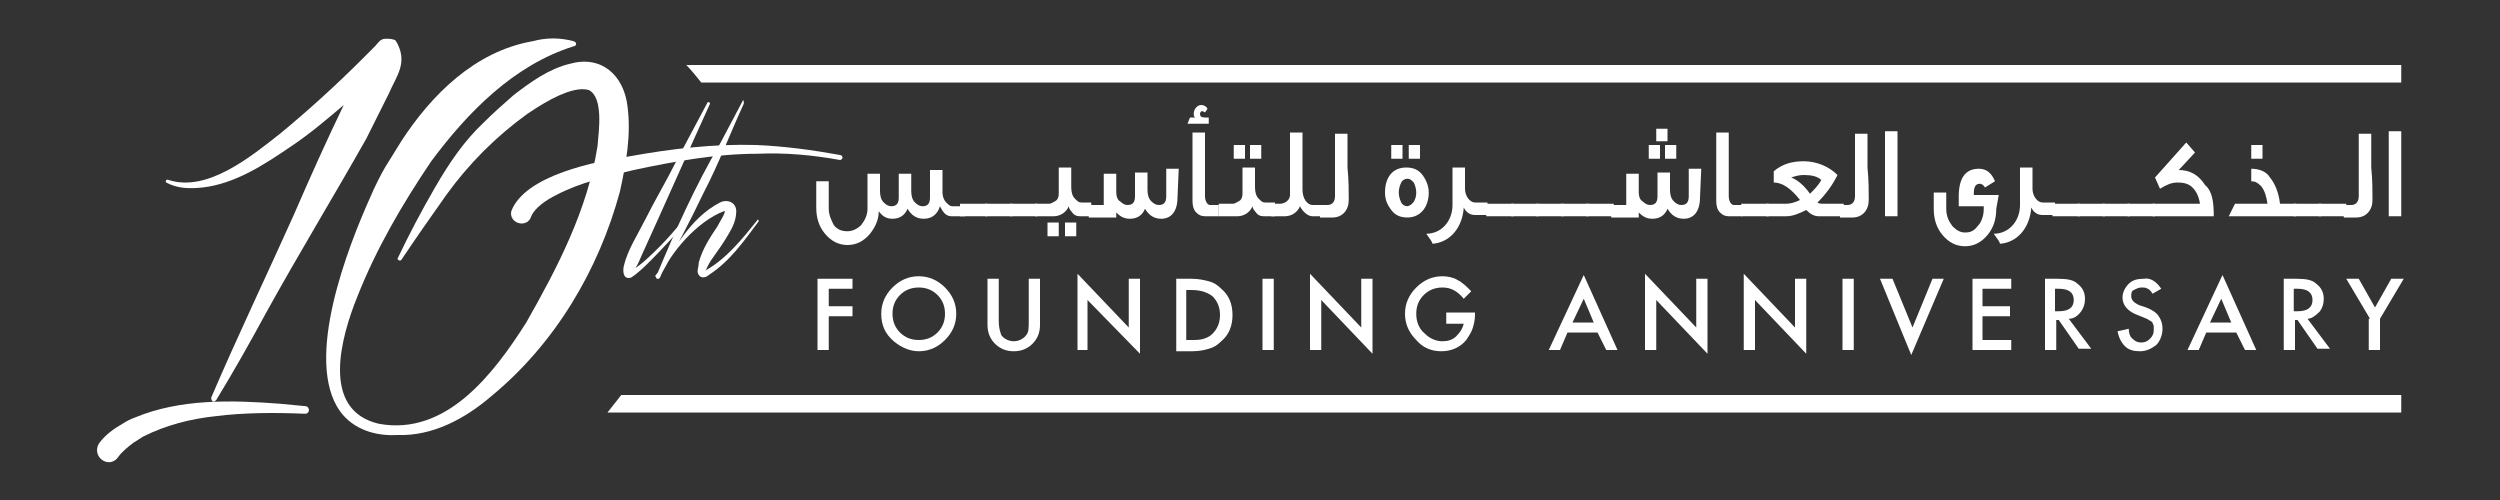
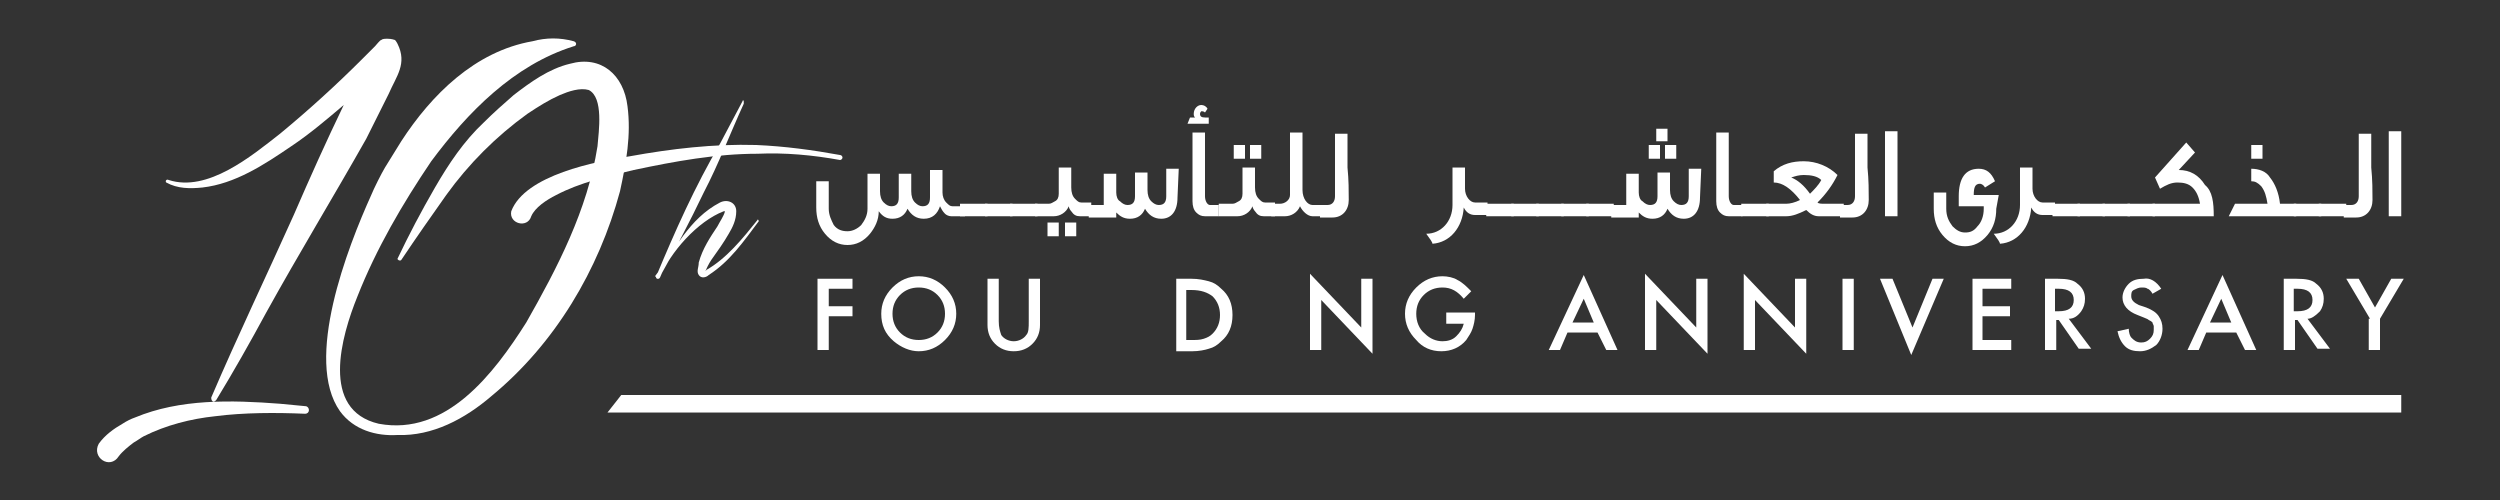
<svg xmlns="http://www.w3.org/2000/svg" version="1.1" id="Layer_1" x="0px" y="0px" viewBox="0 0 200 40" style="enable-background:new 0 0 200 40;" xml:space="preserve">
  <rect x="0" y="0" width="200" height="40" fill="#333333" stroke="none" />
  <style type="text/css">
	.st0{fill:#FFFFFF;}
</style>
  <g>
    <g>
      <g>
        <g>
          <path class="st0" d="M68.3,23.1h-2v1.4h1.9v0.8h-1.9V28h-0.9v-5.7h2.8V23.1z" />
          <path class="st0" d="M70.5,25.1c0-0.8,0.3-1.5,0.9-2.1c0.6-0.6,1.3-0.9,2.1-0.9c0.8,0,1.5,0.3,2.1,0.9c0.6,0.6,0.9,1.3,0.9,2.1      c0,0.8-0.3,1.5-0.9,2.1c-0.6,0.6-1.3,0.9-2.1,0.9c-0.7,0-1.4-0.3-2-0.8C70.8,26.7,70.5,26,70.5,25.1z M71.4,25.1      c0,0.6,0.2,1.1,0.6,1.5c0.4,0.4,0.9,0.6,1.5,0.6c0.6,0,1.1-0.2,1.5-0.6c0.4-0.4,0.6-0.9,0.6-1.5c0-0.6-0.2-1.1-0.6-1.5      c-0.4-0.4-0.9-0.6-1.5-0.6c-0.6,0-1.1,0.2-1.5,0.6C71.6,24,71.4,24.5,71.4,25.1z" />
          <path class="st0" d="M79.9,22.3v3.4c0,0.5,0.1,0.8,0.2,1.1c0.2,0.3,0.6,0.5,1,0.5c0.4,0,0.8-0.2,1-0.5c0.2-0.2,0.2-0.6,0.2-1.1      v-3.4h0.9v3.7c0,0.6-0.2,1.1-0.6,1.5c-0.4,0.4-0.9,0.6-1.5,0.6c-0.6,0-1.1-0.2-1.5-0.6c-0.4-0.4-0.6-0.9-0.6-1.5v-3.7H79.9z" />
-           <path class="st0" d="M86.2,28v-6.1l4.1,4.3v-3.9h0.9v6L87,24v4H86.2z" />
          <path class="st0" d="M94.1,28v-5.7h1.2c0.6,0,1,0.1,1.4,0.2c0.4,0.1,0.7,0.3,1,0.6c0.6,0.5,0.9,1.2,0.9,2.1      c0,0.9-0.3,1.6-0.9,2.1c-0.3,0.3-0.6,0.5-1,0.6c-0.3,0.1-0.8,0.2-1.3,0.2H94.1z M94.9,27.2h0.4c0.4,0,0.7,0,1-0.1      c0.3-0.1,0.5-0.2,0.7-0.4c0.4-0.4,0.6-0.9,0.6-1.5c0-0.6-0.2-1.1-0.6-1.5c-0.4-0.3-0.9-0.5-1.7-0.5h-0.4V27.2z" />
-           <path class="st0" d="M101.9,22.3V28h-0.9v-5.7H101.9z" />
          <path class="st0" d="M104.8,28v-6.1l4.1,4.3v-3.9h0.9v6l-4.1-4.3v4H104.8z" />
          <path class="st0" d="M115.7,25h2.3v0.2c0,0.4-0.1,0.8-0.2,1.1c-0.1,0.3-0.3,0.6-0.5,0.9c-0.5,0.6-1.2,0.9-2,0.9      c-0.8,0-1.5-0.3-2-0.9c-0.6-0.6-0.9-1.3-0.9-2.1c0-0.8,0.3-1.5,0.9-2.1c0.6-0.6,1.3-0.9,2.1-0.9c0.4,0,0.9,0.1,1.2,0.3      c0.4,0.2,0.7,0.5,1.1,0.9l-0.6,0.6c-0.5-0.6-1-0.9-1.7-0.9c-0.6,0-1.1,0.2-1.5,0.6c-0.4,0.4-0.6,0.9-0.6,1.5      c0,0.6,0.2,1.2,0.7,1.6c0.4,0.4,0.9,0.6,1.4,0.6c0.4,0,0.8-0.1,1.1-0.4c0.3-0.3,0.5-0.6,0.6-1h-1.4V25z" />
          <path class="st0" d="M127.8,26.6h-2.4l-0.6,1.4h-0.9l2.8-6l2.7,6h-0.9L127.8,26.6z M127.5,25.8l-0.8-1.9l-0.9,1.9H127.5z" />
          <path class="st0" d="M131.6,28v-6.1l4.1,4.3v-3.9h0.9v6l-4.1-4.3v4H131.6z" />
          <path class="st0" d="M139.5,28v-6.1l4.1,4.3v-3.9h0.9v6l-4.1-4.3v4H139.5z" />
          <path class="st0" d="M148.3,22.3V28h-0.9v-5.7H148.3z" />
          <path class="st0" d="M151.4,22.3l1.6,3.9l1.6-3.9h0.9l-2.6,6.1l-2.5-6.1H151.4z" />
          <path class="st0" d="M160.9,23.1h-2.3v1.4h2.2v0.8h-2.2v1.9h2.3V28h-3.1v-5.7h3.1V23.1z" />
          <path class="st0" d="M165.5,25.5l1.8,2.4h-1l-1.6-2.3h-0.2V28h-0.9v-5.7h1c0.8,0,1.3,0.1,1.6,0.4c0.4,0.3,0.6,0.7,0.6,1.2      c0,0.4-0.1,0.7-0.3,1C166.2,25.3,165.9,25.5,165.5,25.5z M164.4,24.9h0.3c0.8,0,1.2-0.3,1.2-0.9c0-0.6-0.4-0.9-1.2-0.9h-0.3      V24.9z" />
          <path class="st0" d="M172.9,23.1l-0.7,0.4c-0.1-0.2-0.3-0.4-0.4-0.4c-0.1-0.1-0.3-0.1-0.5-0.1c-0.2,0-0.4,0.1-0.6,0.2      c-0.2,0.1-0.2,0.3-0.2,0.5c0,0.3,0.2,0.5,0.6,0.7l0.6,0.2c0.5,0.2,0.8,0.4,1,0.7c0.2,0.3,0.3,0.6,0.3,1c0,0.5-0.2,1-0.5,1.3      c-0.4,0.3-0.8,0.5-1.3,0.5c-0.5,0-0.9-0.1-1.2-0.4c-0.3-0.3-0.5-0.7-0.6-1.2l0.9-0.2c0,0.3,0.1,0.6,0.2,0.7      c0.2,0.2,0.4,0.4,0.8,0.4c0.3,0,0.5-0.1,0.7-0.3c0.2-0.2,0.3-0.4,0.3-0.7c0-0.1,0-0.2,0-0.3c0-0.1-0.1-0.2-0.1-0.3      c-0.1-0.1-0.1-0.1-0.3-0.2c-0.1-0.1-0.2-0.1-0.4-0.2l-0.5-0.2c-0.8-0.3-1.2-0.8-1.2-1.4c0-0.4,0.2-0.8,0.5-1.1      c0.3-0.3,0.7-0.4,1.2-0.4C172,22.2,172.5,22.5,172.9,23.1z" />
          <path class="st0" d="M178.9,26.6h-2.4l-0.6,1.4h-0.9l2.8-6l2.7,6h-0.9L178.9,26.6z M178.5,25.8l-0.8-1.9l-0.9,1.9H178.5z" />
          <path class="st0" d="M184.6,25.5l1.8,2.4h-1l-1.6-2.3h-0.2V28h-0.9v-5.7h1c0.8,0,1.3,0.1,1.6,0.4c0.4,0.3,0.6,0.7,0.6,1.2      c0,0.4-0.1,0.7-0.3,1C185.2,25.3,184.9,25.5,184.6,25.5z M183.5,24.9h0.3c0.8,0,1.2-0.3,1.2-0.9c0-0.6-0.4-0.9-1.2-0.9h-0.3      V24.9z" />
          <path class="st0" d="M189.6,25.5l-1.9-3.2h1l1.3,2.3l1.3-2.3h1l-1.9,3.2V28h-0.9V25.5z" />
        </g>
      </g>
      <g>
        <g>
          <path class="st0" d="M77,17.3h-0.9c-0.2,0-0.4-0.1-0.5-0.2c-0.2-0.2-0.3-0.4-0.4-0.6c-0.2,0.6-0.6,1-1.3,1c-0.6,0-1-0.3-1.3-0.8      c-0.2,0.5-0.6,0.8-1.2,0.8c-0.5,0-0.8-0.2-1.1-0.6c0,0.7-0.3,1.3-0.7,1.8c-0.5,0.6-1.1,0.9-1.8,0.9s-1.3-0.3-1.8-0.9      s-0.7-1.3-0.7-2.1l0-2.1h1c0,0.8,0,1.5,0,2.2c0,0.5,0.2,0.9,0.4,1.3c0.3,0.4,0.7,0.5,1.1,0.5c0.4,0,0.8-0.2,1.1-0.5      c0.3-0.4,0.5-0.8,0.5-1.3c0-1.6,0-2.6,0-2.8h1v1.4c0,0.4,0.1,0.7,0.3,0.9c0.2,0.2,0.4,0.3,0.6,0.3c0.4,0,0.6-0.2,0.6-0.7      c0-0.1,0-0.8,0-1.9h1c0,0.3,0,0.8,0,1.4c0,0.4,0.1,0.7,0.3,0.9c0.2,0.2,0.4,0.3,0.6,0.3c0.4,0,0.6-0.2,0.6-0.7c0,0,0-0.7,0-2.2      h1c0,0.4,0,1,0,1.8c0,0.3,0.1,0.6,0.3,0.8c0.2,0.2,0.3,0.3,0.5,0.3h1V17.3z" />
          <path class="st0" d="M79,16.3v1h-2.2v-1H79z" />
          <path class="st0" d="M81,16.3v1h-2.2v-1H81z" />
          <path class="st0" d="M83,16.3v1h-2.2v-1H83z" />
          <path class="st0" d="M87.2,17.3h-0.8c-0.3,0-0.5-0.1-0.7-0.4c-0.1-0.1-0.2-0.3-0.2-0.4c-0.2,0.5-0.7,0.8-1.2,0.8h-1.5v-1h1.1      c0.2,0,0.3-0.1,0.5-0.2c0.2-0.1,0.3-0.3,0.3-0.6l0-2.1h1c0,0.4,0,0.9,0,1.6c0,0.4,0.1,0.7,0.3,0.9c0.2,0.2,0.3,0.3,0.5,0.3h0.8      v0.3v0.5V17.3z M84.7,18.9h-0.9v-1.1h0.9V18.9z M86.1,18.9h-0.9v-1.1h0.9V18.9z" />
          <path class="st0" d="M94.2,15.8c0,1.1-0.5,1.7-1.3,1.7c-0.6,0-1-0.3-1.3-0.8c-0.2,0.5-0.6,0.8-1.2,0.8c-0.5,0-0.8-0.2-1.1-0.5      v0.4h-2.2l0-1h1.2c0-1.4,0-2.2,0-2.5h1v1.5v0c0,0.3,0.1,0.6,0.3,0.7c0.2,0.2,0.4,0.3,0.6,0.3c0.4,0,0.6-0.2,0.6-0.7      c0-0.1,0-0.8,0-1.9h1c0,0.3,0,0.8,0,1.4c0,0.4,0.1,0.7,0.3,0.9c0.2,0.2,0.4,0.3,0.6,0.3c0.4,0,0.6-0.2,0.6-0.7c0,0,0-0.7,0-2.2      h1L94.2,15.8z" />
          <path class="st0" d="M96.7,9.9H95l0.2-0.5h0.4c-0.1-0.1-0.1-0.2-0.1-0.3c0-0.4,0.3-0.7,0.6-0.7c0.2,0,0.4,0.1,0.5,0.3L96.4,9      c-0.1-0.1-0.2-0.1-0.3-0.1C96.1,8.9,96,9,96,9.1c0,0.2,0.1,0.3,0.4,0.3h0.3V9.9z M97.6,17.3h-1.2c-0.3,0-0.5-0.1-0.7-0.3      c-0.2-0.2-0.3-0.5-0.3-0.9l0-5.5h1l0,5.1c0,0.4,0.2,0.7,0.4,0.7h0.7V17.3z" />
          <path class="st0" d="M102,17.3h-0.9c-0.3,0-0.5-0.1-0.7-0.4c-0.1-0.1-0.2-0.3-0.2-0.4c-0.2,0.5-0.7,0.8-1.2,0.8h-1.5v-1h1.1      c0.2,0,0.3-0.1,0.5-0.2c0.2-0.1,0.3-0.3,0.3-0.6l0-2.1h1c0,0.4,0,0.9,0,1.6c0,0.4,0.1,0.7,0.3,0.9c0.2,0.2,0.3,0.3,0.5,0.3h0.8      v0.3v0.5V17.3z M99.6,12.7h-0.9v-1.1h0.9V12.7z M100.9,12.7H100v-1.1h0.9V12.7z" />
          <path class="st0" d="M105.8,17.3H105c-0.4,0-0.8-0.4-1-0.8c-0.2,0.5-0.7,0.8-1.2,0.8h-1.1v-1h0.7c0.4,0,0.8-0.3,0.8-0.7l0-5h1      c0,0.8,0,4.3,0,4.6c0,0.7,0.4,1.2,0.8,1.2h0.7V17.3z" />
          <path class="st0" d="M107.9,16c0,0.8-0.5,1.4-1.3,1.4h-1v-1h0.6c0.4,0,0.6-0.3,0.6-0.7c0-0.6,0-1.5,0-2.5c0-1.2,0-2,0-2.5h1      c0,0.5,0,1.4,0,2.7C107.9,14.4,107.9,15.3,107.9,16z" />
-           <path class="st0" d="M114.3,15.4c0,1.2-0.7,2-1.7,2c-0.6,0-1-0.2-1.3-0.6c-0.3-0.4-0.5-0.8-0.5-1.4c0-1.2,0.6-2,1.7-2      c0.6,0,1,0.2,1.3,0.6C114.1,14.4,114.3,14.9,114.3,15.4z M112.2,12.7h-0.9v-1.1h0.9V12.7z M113.3,15.4c0-0.3-0.1-0.6-0.2-0.8      c-0.2-0.2-0.3-0.3-0.5-0.3c-0.2,0-0.4,0.1-0.5,0.3c-0.1,0.2-0.2,0.5-0.2,0.8c0,0.3,0.1,0.6,0.2,0.8c0.1,0.2,0.3,0.3,0.5,0.3      C113,16.4,113.3,16,113.3,15.4z M113.6,12.7h-0.9v-1.1h0.9V12.7z" />
          <path class="st0" d="M114.1,18.7c1.2,0,2.1-1,2.1-2.3v-3h1v1.7c0,0.6,0.4,1.1,0.8,1.1h1v1h-1c-0.4,0-0.7-0.2-0.9-0.6      c-0.1,1.6-1.1,2.8-2.5,2.9C114.6,19.4,114.4,19.1,114.1,18.7z" />
          <path class="st0" d="M121.1,16.3v1h-2.2v-1H121.1z" />
          <path class="st0" d="M123.1,16.3v1h-2.2v-1H123.1z" />
          <path class="st0" d="M125.1,16.3v1h-2.2v-1H125.1z" />
          <path class="st0" d="M127.1,16.3v1h-2.2v-1H127.1z" />
          <path class="st0" d="M129.1,16.3v1h-2.2v-1H129.1z" />
          <path class="st0" d="M136,15.8c0,1.1-0.5,1.7-1.3,1.7c-0.6,0-1-0.3-1.3-0.8c-0.2,0.5-0.6,0.8-1.2,0.8c-0.5,0-0.8-0.2-1.1-0.5      v0.4h-2.2l0-1h1.2c0-1.4,0-2.2,0-2.5h1v1.5v0c0,0.3,0.1,0.6,0.3,0.7c0.2,0.2,0.4,0.3,0.6,0.3c0.4,0,0.6-0.2,0.6-0.7      c0-0.1,0-0.8,0-1.9h1c0,0.3,0,0.8,0,1.4c0,0.4,0.1,0.7,0.3,0.9c0.2,0.2,0.4,0.3,0.6,0.3c0.4,0,0.6-0.2,0.6-0.7c0,0,0-0.7,0-2.2      h1L136,15.8z M132.8,12.7h-0.9v-1.1h0.9V12.7z M133.4,11.3h-0.9v-1h0.9V11.3z M134.1,12.7h-0.9v-1.1h0.9V12.7z" />
          <path class="st0" d="M139.5,17.3h-1.2c-0.3,0-0.5-0.1-0.7-0.3c-0.2-0.2-0.3-0.5-0.3-0.9l0-5.5h1l0,5.1c0,0.4,0.2,0.7,0.4,0.7      h0.7V17.3z" />
          <path class="st0" d="M141.5,16.3v1h-2.2v-1H141.5z" />
          <path class="st0" d="M147.4,17.3h-1.9c-0.4,0-0.7-0.2-1-0.5c-0.6,0.3-1.1,0.5-1.6,0.5h-1.6v-1h1.6c0.3,0,0.7-0.1,1.1-0.3      c-0.7-0.9-1.4-1.4-2.1-1.4v-0.9c0.7-0.6,1.5-0.8,2.4-0.8c1,0,2,0.4,2.7,1.1c-0.4,0.8-0.9,1.5-1.6,2.2c0.1,0.1,0.3,0.1,0.6,0.1      h1.5V17.3z M145.7,14.4c-0.3-0.3-0.8-0.4-1.4-0.4c-0.4,0-0.7,0.1-1,0.2c0.5,0.2,1,0.6,1.5,1.3C145.1,15.2,145.5,14.8,145.7,14.4      z" />
          <path class="st0" d="M149.5,16c0,0.8-0.5,1.4-1.3,1.4h-1v-1h0.6c0.4,0,0.6-0.3,0.6-0.7c0-0.6,0-1.5,0-2.5c0-1.2,0-2,0-2.5h1      c0,0.5,0,1.4,0,2.7C149.5,14.4,149.5,15.3,149.5,16z" />
          <path class="st0" d="M151.8,17.3h-1l0-6.8h1L151.8,17.3z" />
          <path class="st0" d="M159.7,16.7c0,0.8-0.2,1.5-0.7,2.1c-0.5,0.6-1.1,0.9-1.8,0.9s-1.3-0.3-1.8-0.9s-0.7-1.3-0.7-2.1      c0-0.3,0-0.7,0-1.3h1c0,0.2,0,0.4,0,0.7s0,0.5,0,0.6c0,0.6,0.2,1,0.5,1.4c0.3,0.3,0.6,0.5,1,0.5c0.4,0,0.7-0.1,1-0.5      c0.3-0.3,0.5-0.8,0.5-1.4l0-0.2l-2,0c0-0.3,0-0.5,0-0.8c0-1.4,0.5-2.2,1.6-2.2c0.6,0,1,0.3,1.3,1l-0.8,0.5      c-0.1-0.2-0.3-0.3-0.4-0.3c-0.4,0-0.5,0.3-0.5,0.9h2L159.7,16.7z" />
          <path class="st0" d="M159.5,18.7c1.2,0,2.1-1,2.1-2.3v-3h1v1.7c0,0.6,0.4,1.1,0.8,1.1h1v1h-1c-0.4,0-0.7-0.2-0.9-0.6      c-0.1,1.6-1.1,2.8-2.5,2.9C160,19.4,159.8,19.1,159.5,18.7z" />
          <path class="st0" d="M166.4,16.3v1h-2.2v-1H166.4z" />
          <path class="st0" d="M168.4,16.3v1h-2.2v-1H168.4z" />
          <path class="st0" d="M170.4,16.3v1h-2.2v-1H170.4z" />
          <path class="st0" d="M172.4,16.3v1h-2.2v-1H172.4z" />
          <path class="st0" d="M177.1,17.3h-4.9v-1h3.8c-0.1-0.6-0.3-1-0.6-1.3c-0.3-0.3-0.7-0.4-1.2-0.4c-0.5,0-0.9,0.2-1.4,0.5l-0.4-0.9      l2.5-2.8l0.7,0.8l-1.3,1.4c0.9,0,1.6,0.4,2.1,1.2C177,15.3,177.1,16.2,177.1,17.3z" />
          <path class="st0" d="M183.7,17.3h-5.4l0.5-1h2.6c-0.1-0.6-0.2-1-0.5-1.4c-0.3-0.3-0.5-0.4-0.8-0.4v-1c0.6,0,1.2,0.2,1.5,0.7      c0.4,0.5,0.7,1.2,0.8,2.1h1.3V17.3z M181,12.7h-0.9v-1.1h0.9V12.7z" />
          <path class="st0" d="M185.7,16.3v1h-2.2v-1H185.7z" />
          <path class="st0" d="M187.7,16.3v1h-2.2v-1H187.7z" />
          <path class="st0" d="M189.8,16c0,0.8-0.5,1.4-1.3,1.4h-1v-1h0.6c0.4,0,0.6-0.3,0.6-0.7c0-0.6,0-1.5,0-2.5c0-1.2,0-2,0-2.5h1      c0,0.5,0,1.4,0,2.7C189.8,14.4,189.8,15.3,189.8,16z" />
          <path class="st0" d="M192.1,17.3h-1l0-6.8h1L192.1,17.3z" />
        </g>
      </g>
    </g>
    <g>
      <path class="st0" d="M48.6,33h143.5v-1.4H49.7C49.3,32.1,49,32.5,48.6,33z" />
-       <path class="st0" d="M54.9,5.2c0.4,0.4,0.8,0.9,1.2,1.4h136V5.2H54.9z" />
    </g>
    <g>
      <g>
        <path class="st0" d="M31,3.1c-0.2,0-0.4,0-0.5,0.1c-0.1,0-0.4,0.4-0.5,0.5c0,0-1,1-1,1c-2.1,2.1-4.3,4.1-6.6,6     c-2.3,1.8-5.8,4.7-8.9,3.7c-0.2-0.1-0.3,0.1-0.2,0.2c0.9,0.5,1.9,0.5,2.9,0.4c2.6-0.3,4.9-1.8,7.1-3.3c1.5-1,2.9-2.2,4.2-3.3     c-1.4,2.9-2.7,5.8-4,8.8c-2.2,4.9-4.5,9.7-6.6,14.6c0,0.1,0,0.2,0.1,0.3c0.1,0.1,0.2,0,0.3-0.1c1.4-2.3,2.7-4.6,4-7     c2.6-4.7,5.4-9.3,8-13.9c0.6-1.2,1.2-2.4,1.8-3.6c0.6-1.4,1.5-2.4,0.7-4c0,0-0.1-0.2-0.2-0.3C31.3,3.1,31.1,3.1,31,3.1z" />
        <path class="st0" d="M24.5,32.5l-2.1-0.2c-3.9-0.3-8-0.4-11.6,1.1c-0.3,0.1-0.7,0.3-1,0.5c-0.7,0.4-1.4,0.9-1.9,1.6     c-0.6,1.1,0.9,2.1,1.6,1c0.3-0.4,0.8-0.8,1.2-1.1c0.2-0.1,0.6-0.4,0.8-0.5c1.8-0.9,3.8-1.4,5.7-1.6c2.3-0.3,4.9-0.3,7.2-0.2     C24.8,33.1,24.8,32.6,24.5,32.5z" />
      </g>
      <path class="st0" d="M45.9,3.7c-4.8,1.5-8.5,5.3-11.4,9.2c-2.3,3.4-4.4,7-5.9,10.8c-1.3,3.2-3,9.1,1.7,10.2c5.4,1,9.2-4,11.8-8.1    c2.5-4.4,4.9-9,5.7-14.1c0.1-1.2,0.5-3.9-0.7-4.5c-0.7-0.2-1.6,0.1-2.3,0.4c-0.9,0.4-1.7,0.9-2.6,1.5c-2.5,1.8-4.7,4-6.5,6.5    c-1.2,1.7-2.4,3.4-3.6,5.2c-0.1,0.1-0.3,0-0.3-0.1c0.9-1.9,1.9-3.8,3-5.7c1.1-1.9,2.3-3.7,3.9-5.2c0.8-0.8,1.6-1.5,2.4-2.2    c1.3-1,2.8-2.1,4.5-2.5c2.5-0.7,4.3,0.9,4.6,3.4c0.3,2.3-0.1,4.5-0.6,6.8c-1.7,6.3-5.2,12.2-10.3,16.4c-2.1,1.8-4.7,3.2-7.5,3.1    c-1.7,0.1-3.5-0.4-4.6-1.9c-2.9-4.1,0.6-13.1,2.5-17.3c0.2-0.5,0.8-1.7,1.1-2.2c0.3-0.5,1-1.6,1.3-2.1c2.4-3.7,5.9-7.2,10.5-8    C43.7,3,44.8,3,45.9,3.3C46.2,3.4,46.1,3.7,45.9,3.7L45.9,3.7z" />
      <g>
-         <path class="st0" d="M56.8,8.3c-1.6,3.5-3.9,8.7-5.5,12.2c-0.2,0.5-0.4,0.9-0.7,1.3c0,0,0,0,0,0c0,0,0-0.1-0.1-0.1     c-0.1,0-0.1,0-0.1,0c0.1,0,0.2,0,0.2-0.1c0.8-0.5,1.5-1.2,2.2-1.9c0.6-0.6,1.2-1.3,1.8-2c0.1-0.2,0.3,0,0.2,0.2     c-0.6,0.7-2.1,2.3-2.7,2.9c-0.5,0.5-1,1-1.6,1.4c-0.6,0.2-0.7-0.4-0.6-0.9c0.3-1.3,1.1-2.5,1.7-3.7c0.8-1.6,1.7-3.1,2.5-4.7     l2.5-4.7c0,0,0.1-0.1,0.1,0C56.8,8.2,56.8,8.2,56.8,8.3L56.8,8.3z" />
        <path class="st0" d="M40.9,16.9c1.1-2.9,6.8-4,9.5-4.4c3.3-0.6,6.7-1,10.1-0.9c2.3,0.1,4.5,0.4,6.7,0.8c0.1,0,0.2,0.1,0.2,0.2     c0,0.1-0.1,0.2-0.2,0.2c-2.2-0.4-4.4-0.6-6.6-0.5c-3.3,0-6.6,0.6-9.9,1.3c-2.1,0.5-4.3,1-6.2,2c-0.8,0.4-1.7,1-2,1.7     C42.2,18.3,40.7,17.9,40.9,16.9L40.9,16.9z" />
        <path class="st0" d="M59.5,8.3c-1.1,2.4-2,4.8-3.2,7.1c-1.1,2.3-2.3,4.6-3.6,6.9c0,0-0.3-0.2-0.3-0.2c1.6-2.1,2.7-4.6,5.2-5.9     c0.6-0.3,1.3,0,1.3,0.7c0,0.7-0.3,1.3-0.6,1.8c-0.4,0.7-0.9,1.4-1.4,2.1c-0.2,0.3-0.4,0.7-0.5,1c0,0,0,0,0,0c0,0,0,0-0.1-0.1     c-0.1,0,0,0,0,0c0.1,0,0.2,0,0.2-0.1c1.6-0.9,2.9-2.5,4.1-4c0-0.1,0.1,0,0.1,0.1c-1.2,1.6-2.3,3.2-4,4.3c-0.2,0.2-0.6,0.3-0.8,0     c-0.2-0.3,0-0.6,0-1c0.3-1.1,0.9-2,1.5-2.9c0.2-0.4,0.5-0.8,0.6-1.2c0-0.1,0-0.1,0,0c0,0,0,0,0.1,0c0,0-0.1,0-0.2,0     c-2.1,0.8-4.3,3.3-5.1,5.3c-0.1,0.2-0.4,0.1-0.3-0.1c1.5-3.6,3.1-7.2,5.1-10.6c0.6-1.1,1.2-2.3,1.8-3.4c0-0.1,0.1-0.1,0.1,0     C59.5,8.2,59.5,8.2,59.5,8.3L59.5,8.3z" />
      </g>
    </g>
  </g>
</svg>